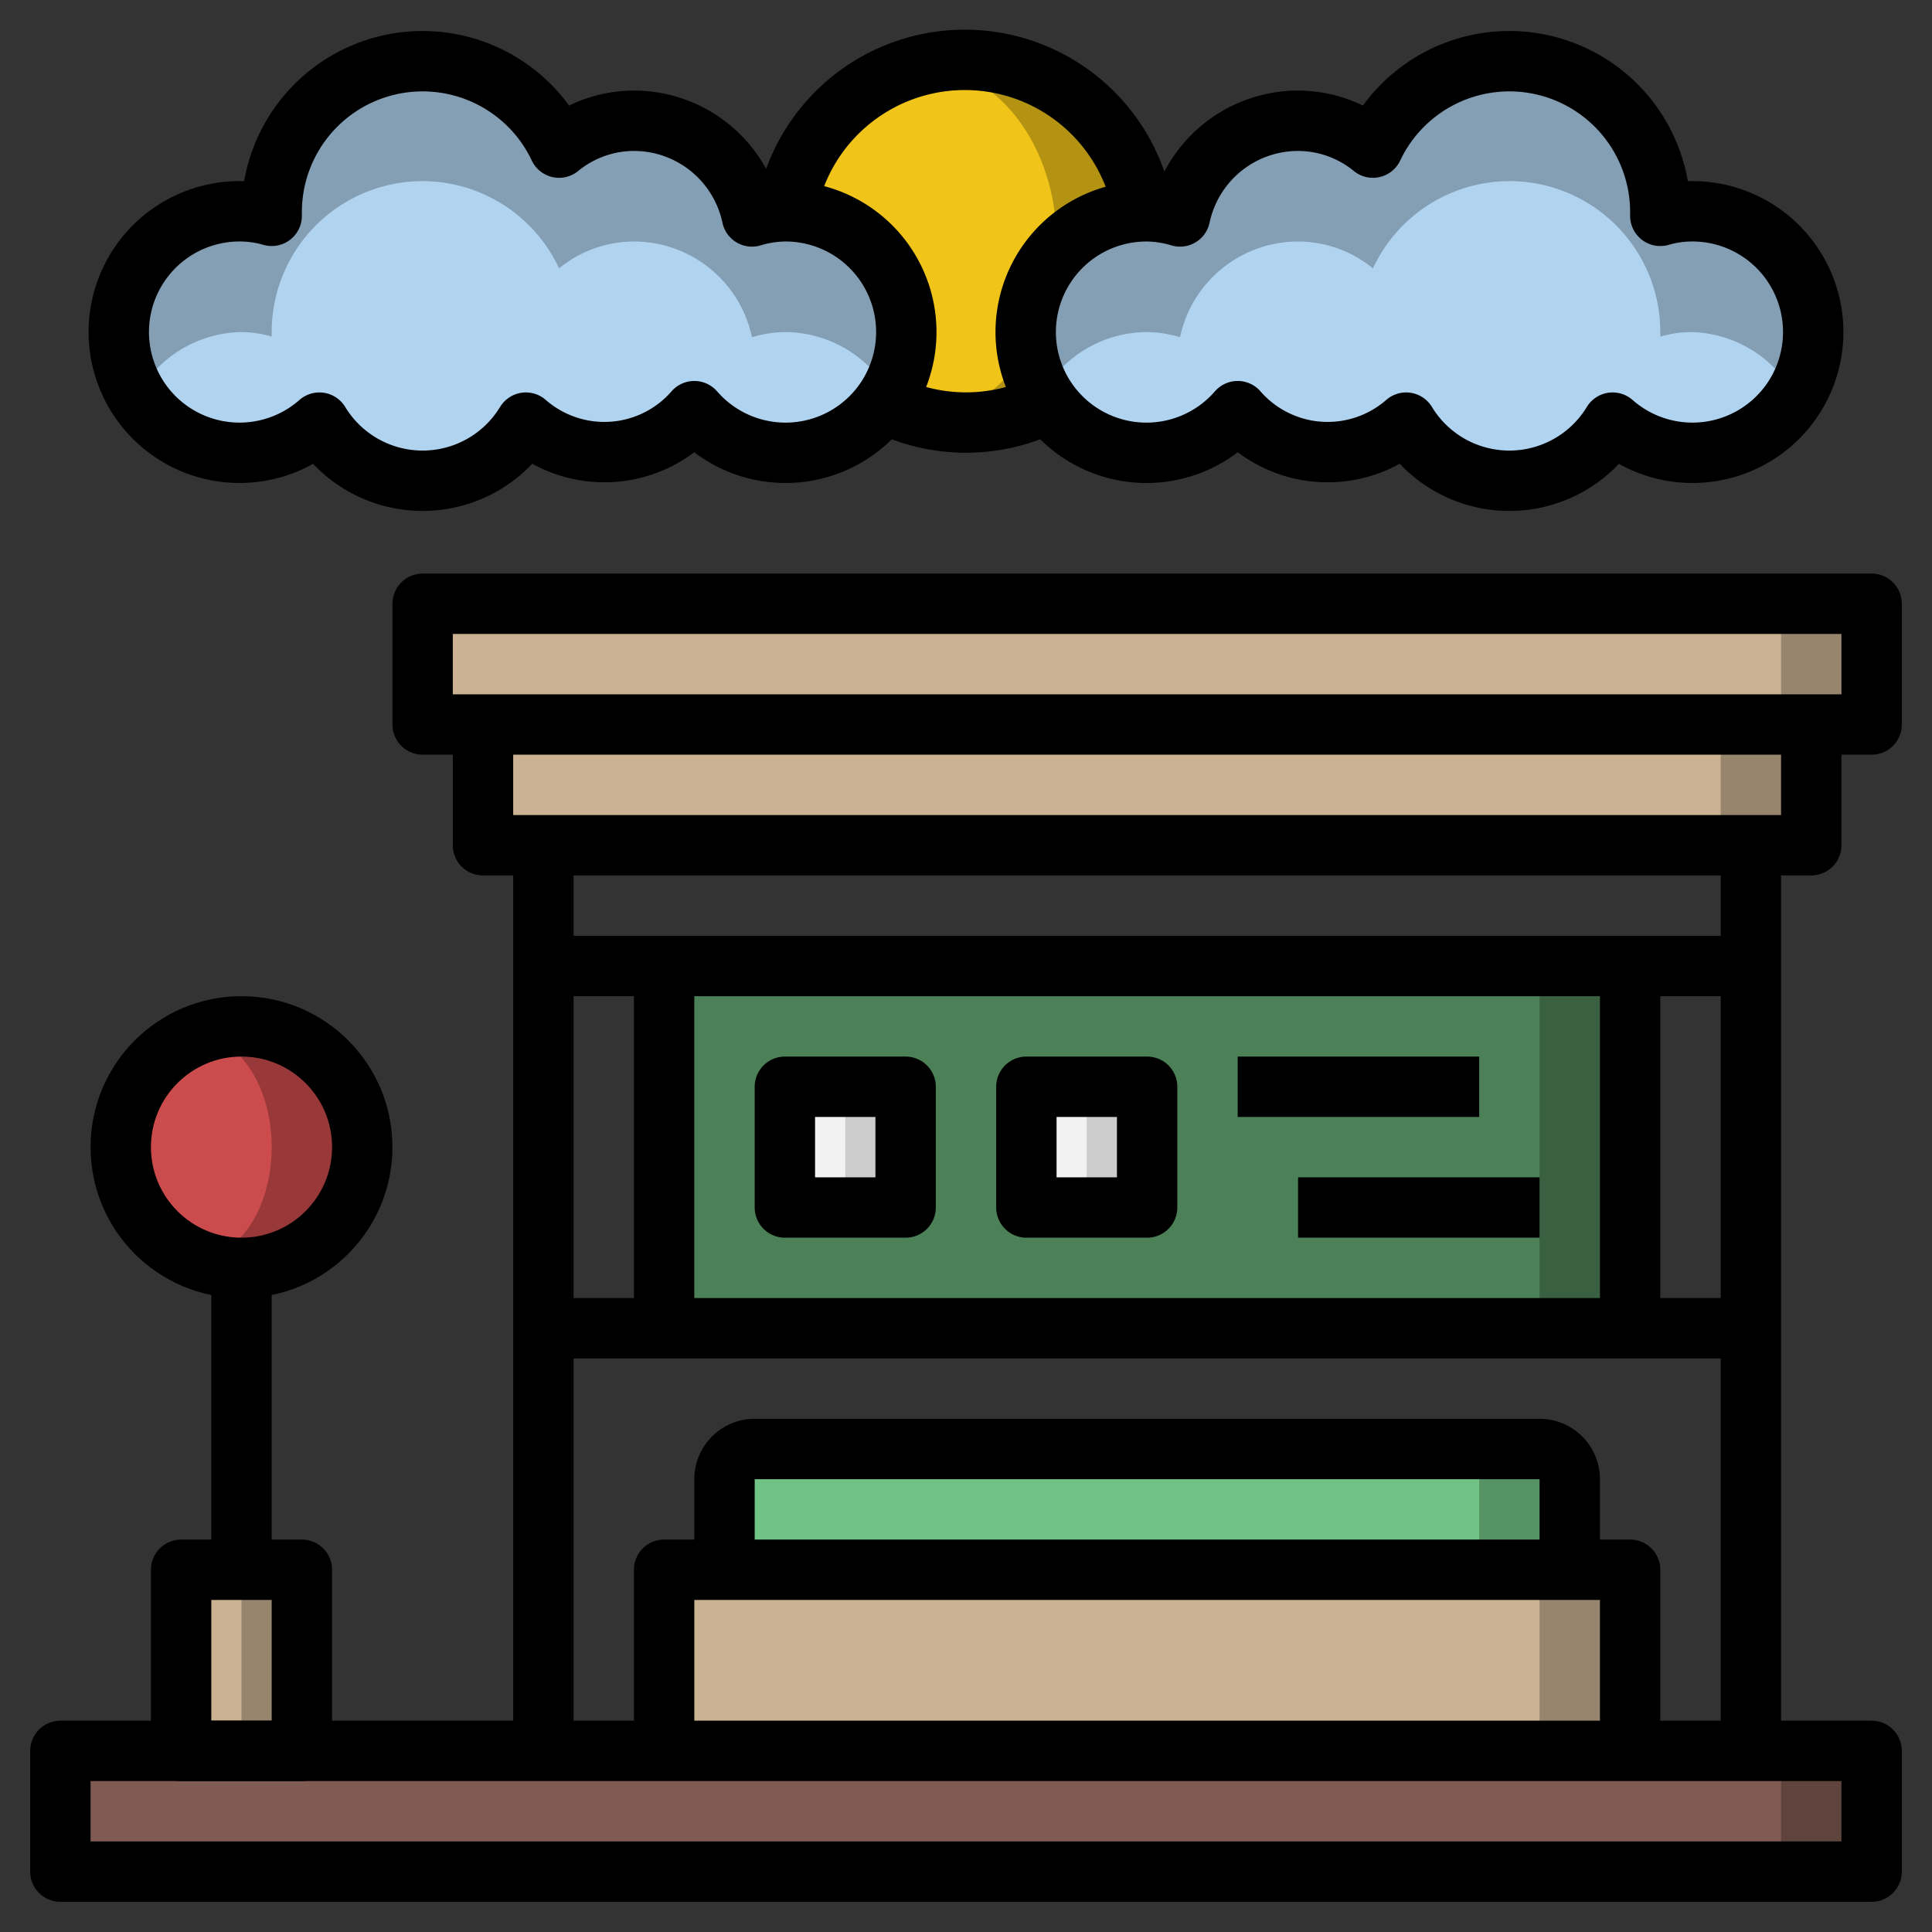
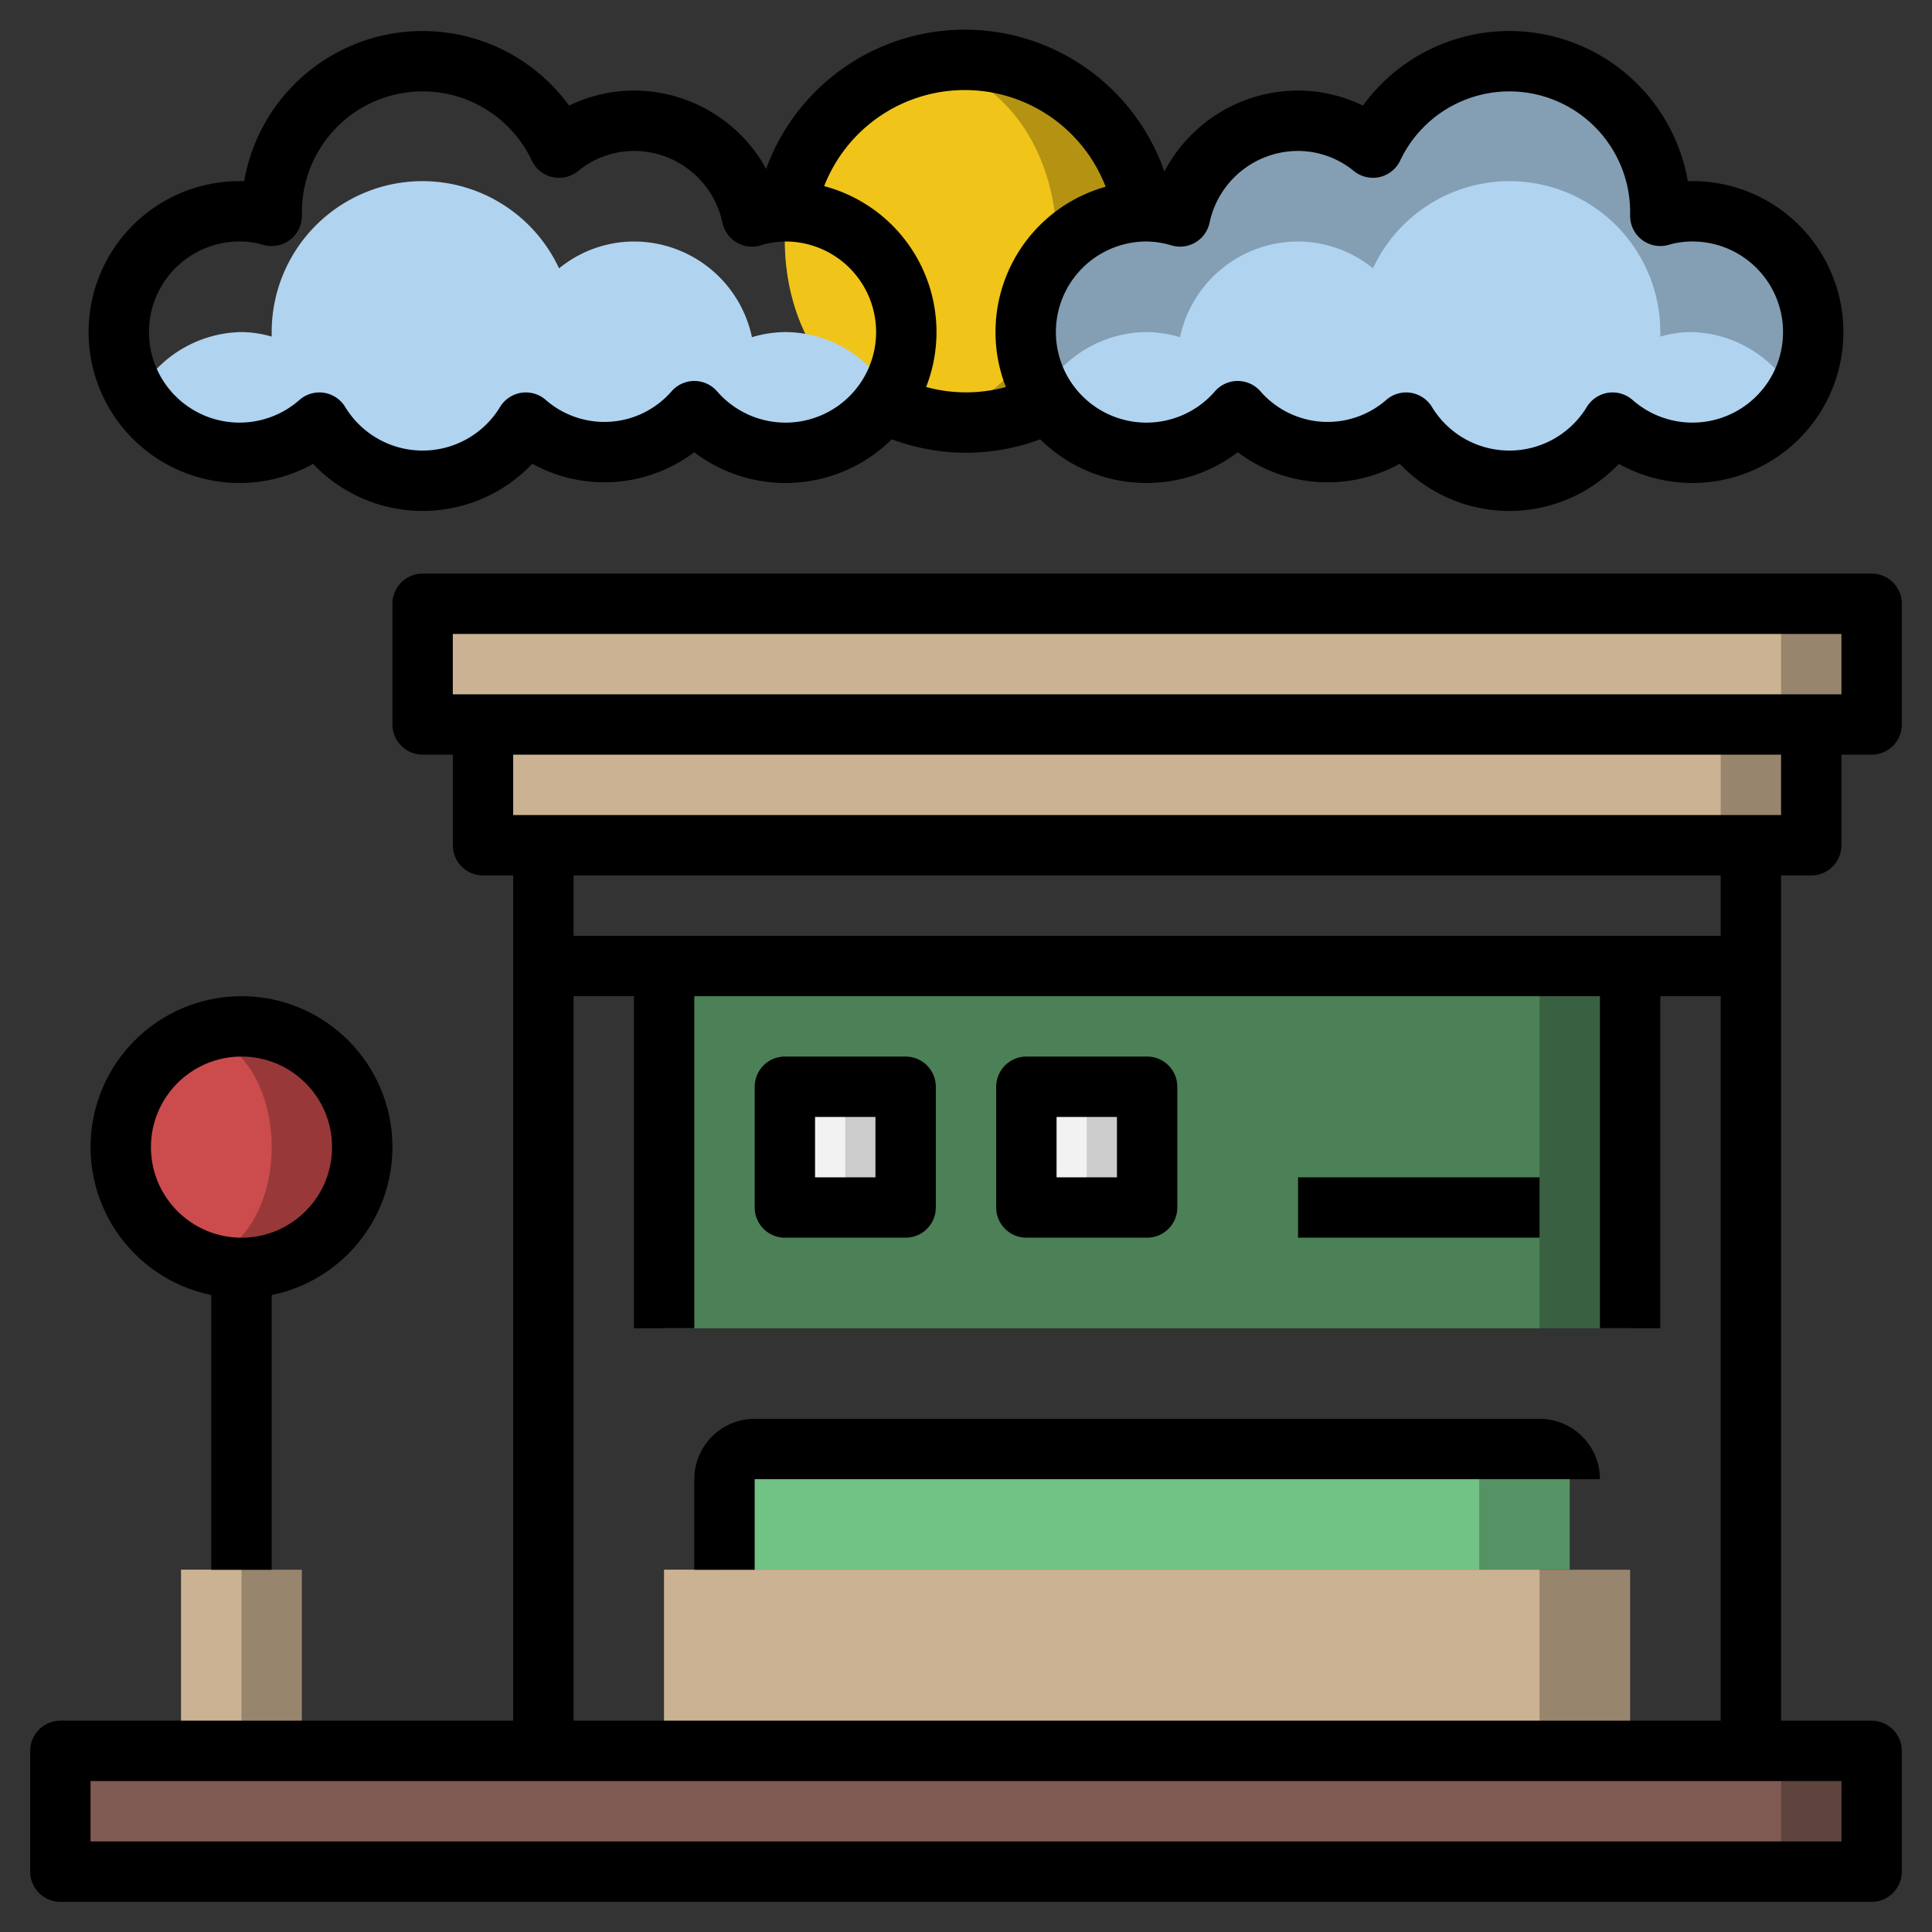
<svg xmlns="http://www.w3.org/2000/svg" width="800px" height="800px" viewBox="0 0 64 64">
  <rect x="0" y="0" width="64" height="64" fill="#333333" stroke="none" />
  <defs>
    <style>.cls-1{fill:#98856e;}.cls-2{fill:#cbb292;}.cls-3{fill:#396041;}.cls-4{fill:#4c8056;}.cls-5{fill:#ccc;}.cls-6{fill:#f2f2f2;}.cls-7{fill:#559264;}.cls-8{fill:#71c285;}.cls-9{fill:#5f443e;}.cls-10{fill:#7f5b53;}.cls-11{fill:#993839;}.cls-12{fill:#cc4b4c;}.cls-13{fill:#b49313;}.cls-14{fill:#f0c419;}.cls-15{fill:#849eb4;}.cls-16{fill:#b0d3f0;}.cls-17{fill:none;stroke:#000000;stroke-linejoin:round;stroke-width:2px;}</style>
  </defs>
  <title />
  <g data-name="Layer 16" id="Layer_16">
    <rect class="cls-1" height="4" width="48" x="14" y="20" />
    <rect class="cls-2" height="4" width="45" x="14" y="20" />
    <polyline class="cls-1" points="16 24 16 28 60 28 60 24" />
    <rect class="cls-2" height="4" width="41" x="16" y="24" />
    <rect class="cls-3" height="12" width="32" x="22" y="32" />
    <rect class="cls-4" height="12" width="29" x="22" y="32" />
    <rect class="cls-5" height="4" width="4" x="34" y="36" />
    <rect class="cls-6" height="4" width="2" x="34" y="36" />
    <rect class="cls-5" height="4" width="4" x="26" y="36" />
    <rect class="cls-6" height="4" width="2" x="26" y="36" />
    <path class="cls-7" d="M24,52V49a1,1,0,0,1,1-1H51a1,1,0,0,1,1,1v3" />
    <path class="cls-8" d="M48,48H25a1,1,0,0,0-1,1v3H49V49A1,1,0,0,0,48,48Z" />
    <rect class="cls-1" height="6" width="32" x="22" y="52" />
    <rect class="cls-2" height="6" width="29" x="22" y="52" />
    <rect class="cls-9" height="4" width="60" x="2" y="58" />
    <rect class="cls-10" height="4" width="57" x="2" y="58" />
    <rect class="cls-1" height="6" width="4" x="6" y="52" />
    <rect class="cls-2" height="6" width="2" x="6" y="52" />
    <circle class="cls-11" cx="8" cy="38" r="4" />
    <ellipse class="cls-12" cx="6.5" cy="38" rx="2.5" ry="3.7" />
    <circle class="cls-13" cx="32" cy="8" r="6" />
    <ellipse class="cls-14" cx="30.5" cy="8" rx="4.5" ry="5.8" />
    <path class="cls-15" d="M38,7a3.94,3.94,0,0,1,1.09.17A4,4,0,0,1,43,4a3.93,3.93,0,0,1,2.48.89A5,5,0,0,1,55,7s0,.1,0,.15A3.74,3.74,0,0,1,56,7a4,4,0,1,1-2.58,7,4,4,0,0,1-6.84,0A3.95,3.95,0,0,1,41,13.62,4,4,0,1,1,38,7Z" />
    <path class="cls-16" d="M50,6a5,5,0,0,0-4.52,2.89A3.93,3.93,0,0,0,43,8a4,4,0,0,0-3.91,3.17A3.94,3.94,0,0,0,38,11a4,4,0,0,0-3.45,2,4,4,0,0,0,6.45.62,3.95,3.95,0,0,0,5.58.42,4,4,0,0,0,6.84,0,4,4,0,0,0,6-1A4,4,0,0,0,56,11a3.74,3.74,0,0,0-1,.15c0-.05,0-.1,0-.15A5,5,0,0,0,50,6Z" />
-     <path class="cls-15" d="M26,7a3.94,3.94,0,0,0-1.09.17A4,4,0,0,0,21,4a3.93,3.93,0,0,0-2.48.89A5,5,0,0,0,9,7s0,.1,0,.15A3.74,3.74,0,0,0,8,7a4,4,0,1,0,2.58,7,4,4,0,0,0,6.84,0A3.95,3.95,0,0,0,23,13.62,4,4,0,1,0,26,7Z" />
    <path class="cls-16" d="M14,6a5,5,0,0,1,4.52,2.89A3.93,3.93,0,0,1,21,8a4,4,0,0,1,3.91,3.17A3.94,3.94,0,0,1,26,11a4,4,0,0,1,3.45,2,4,4,0,0,1-6.45.62,3.95,3.95,0,0,1-5.58.42,4,4,0,0,1-6.84,0,4,4,0,0,1-6-1A4,4,0,0,1,8,11a3.74,3.74,0,0,1,1,.15c0-.05,0-.1,0-.15A5,5,0,0,1,14,6Z" />
    <rect class="cls-17" height="4" width="60" x="2" y="58" />
    <rect class="cls-17" height="4" width="48" x="14" y="20" />
    <polyline class="cls-17" points="16 24 16 28 60 28 60 24" />
    <line class="cls-17" x1="18" x2="18" y1="28" y2="58" />
    <line class="cls-17" x1="58" x2="58" y1="28" y2="58" />
-     <line class="cls-17" x1="58" x2="18" y1="44" y2="44" />
    <line class="cls-17" x1="18" x2="58" y1="32" y2="32" />
    <rect class="cls-17" height="4" width="4" x="26" y="36" />
    <rect class="cls-17" height="4" width="4" x="34" y="36" />
-     <line class="cls-17" x1="41" x2="49" y1="36" y2="36" />
    <line class="cls-17" x1="43" x2="51" y1="40" y2="40" />
-     <polyline class="cls-17" points="22 58 22 52 54 52 54 58" />
-     <path class="cls-17" d="M24,52V49a1,1,0,0,1,1-1H51a1,1,0,0,1,1,1v3" />
+     <path class="cls-17" d="M24,52V49a1,1,0,0,1,1-1H51a1,1,0,0,1,1,1" />
    <circle class="cls-17" cx="8" cy="38" r="4" />
    <line class="cls-17" x1="8" x2="8" y1="42" y2="52" />
-     <rect class="cls-17" height="6" width="4" x="6" y="52" />
    <path class="cls-17" d="M26,7a3.94,3.94,0,0,0-1.09.17A4,4,0,0,0,21,4a3.93,3.93,0,0,0-2.48.89A5,5,0,0,0,9,7s0,.1,0,.15A3.74,3.74,0,0,0,8,7a4,4,0,1,0,2.58,7,4,4,0,0,0,6.84,0A3.95,3.95,0,0,0,23,13.62,4,4,0,1,0,26,7Z" />
    <path class="cls-17" d="M38,7a3.94,3.94,0,0,1,1.09.17A4,4,0,0,1,43,4a3.93,3.93,0,0,1,2.48.89A5,5,0,0,1,55,7s0,.1,0,.15A3.74,3.74,0,0,1,56,7a4,4,0,1,1-2.58,7,4,4,0,0,1-6.84,0A3.95,3.95,0,0,1,41,13.62,4,4,0,1,1,38,7Z" />
    <path class="cls-17" d="M26,7.29a6,6,0,0,1,11.84-.5" />
    <path class="cls-17" d="M34.75,13.33a6,6,0,0,1-5.5,0" />
    <line class="cls-17" x1="22" x2="22" y1="32" y2="44" />
    <line class="cls-17" x1="54" x2="54" y1="32" y2="44" />
  </g>
</svg>